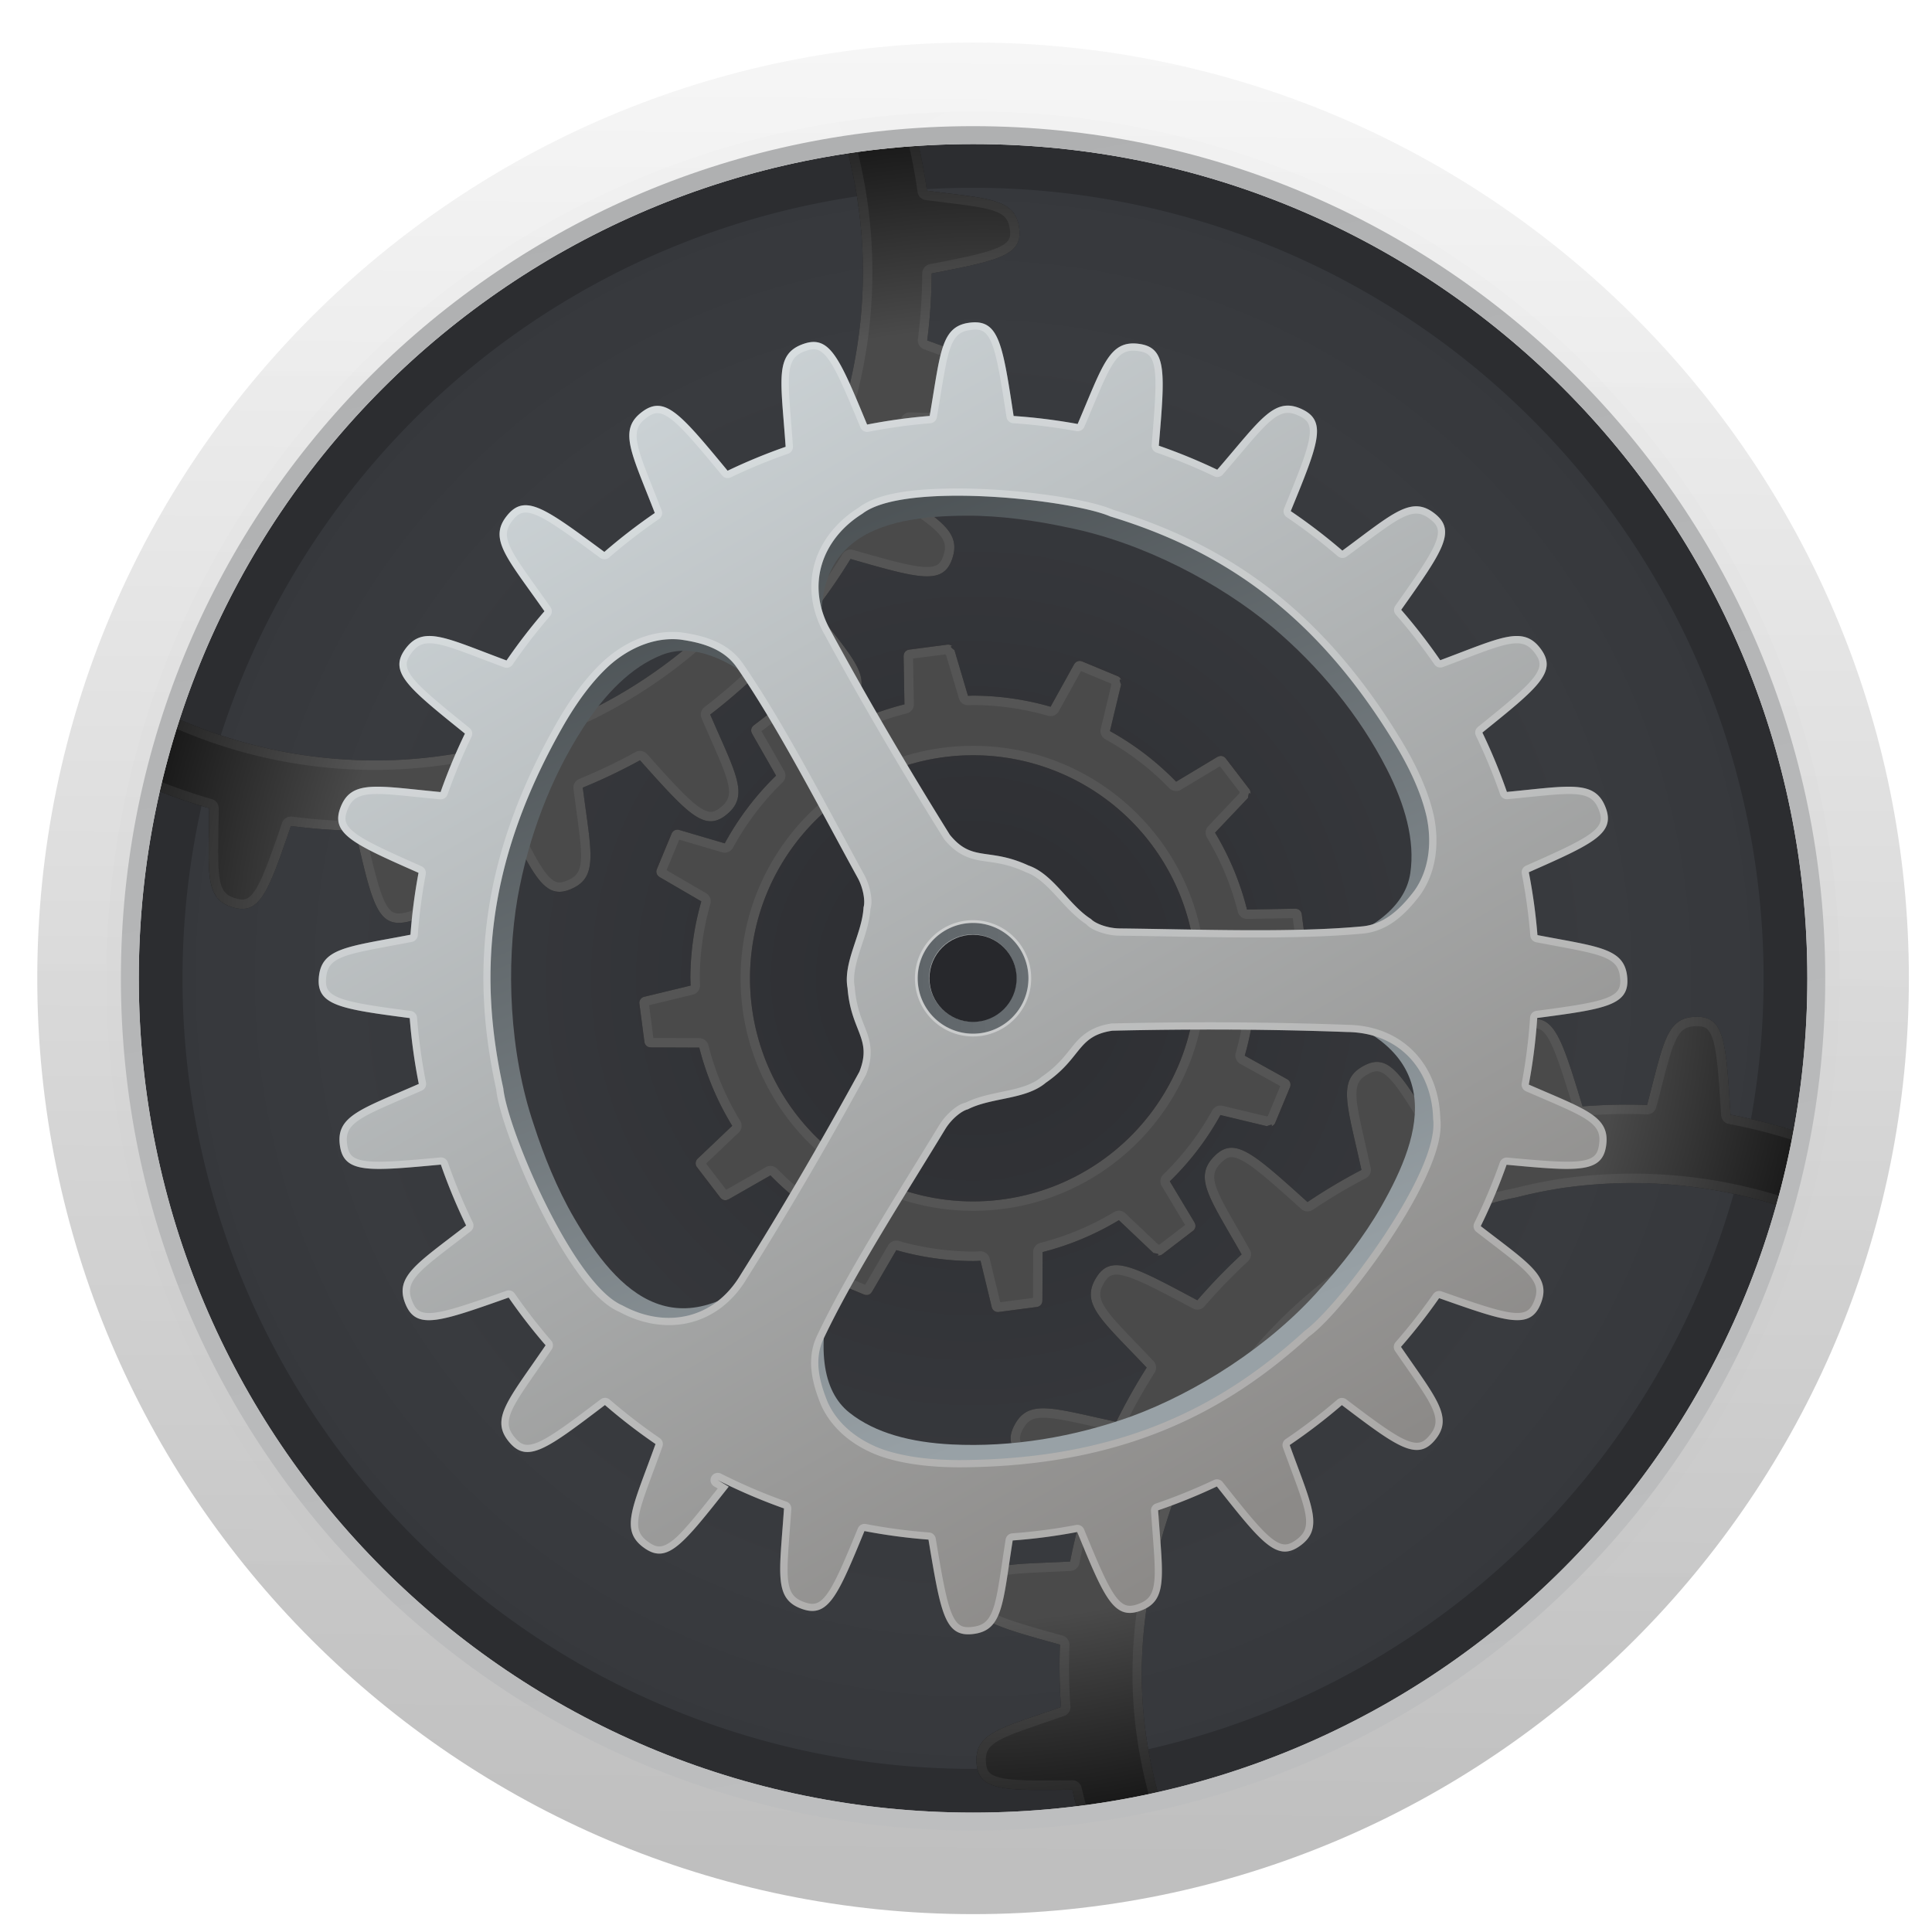
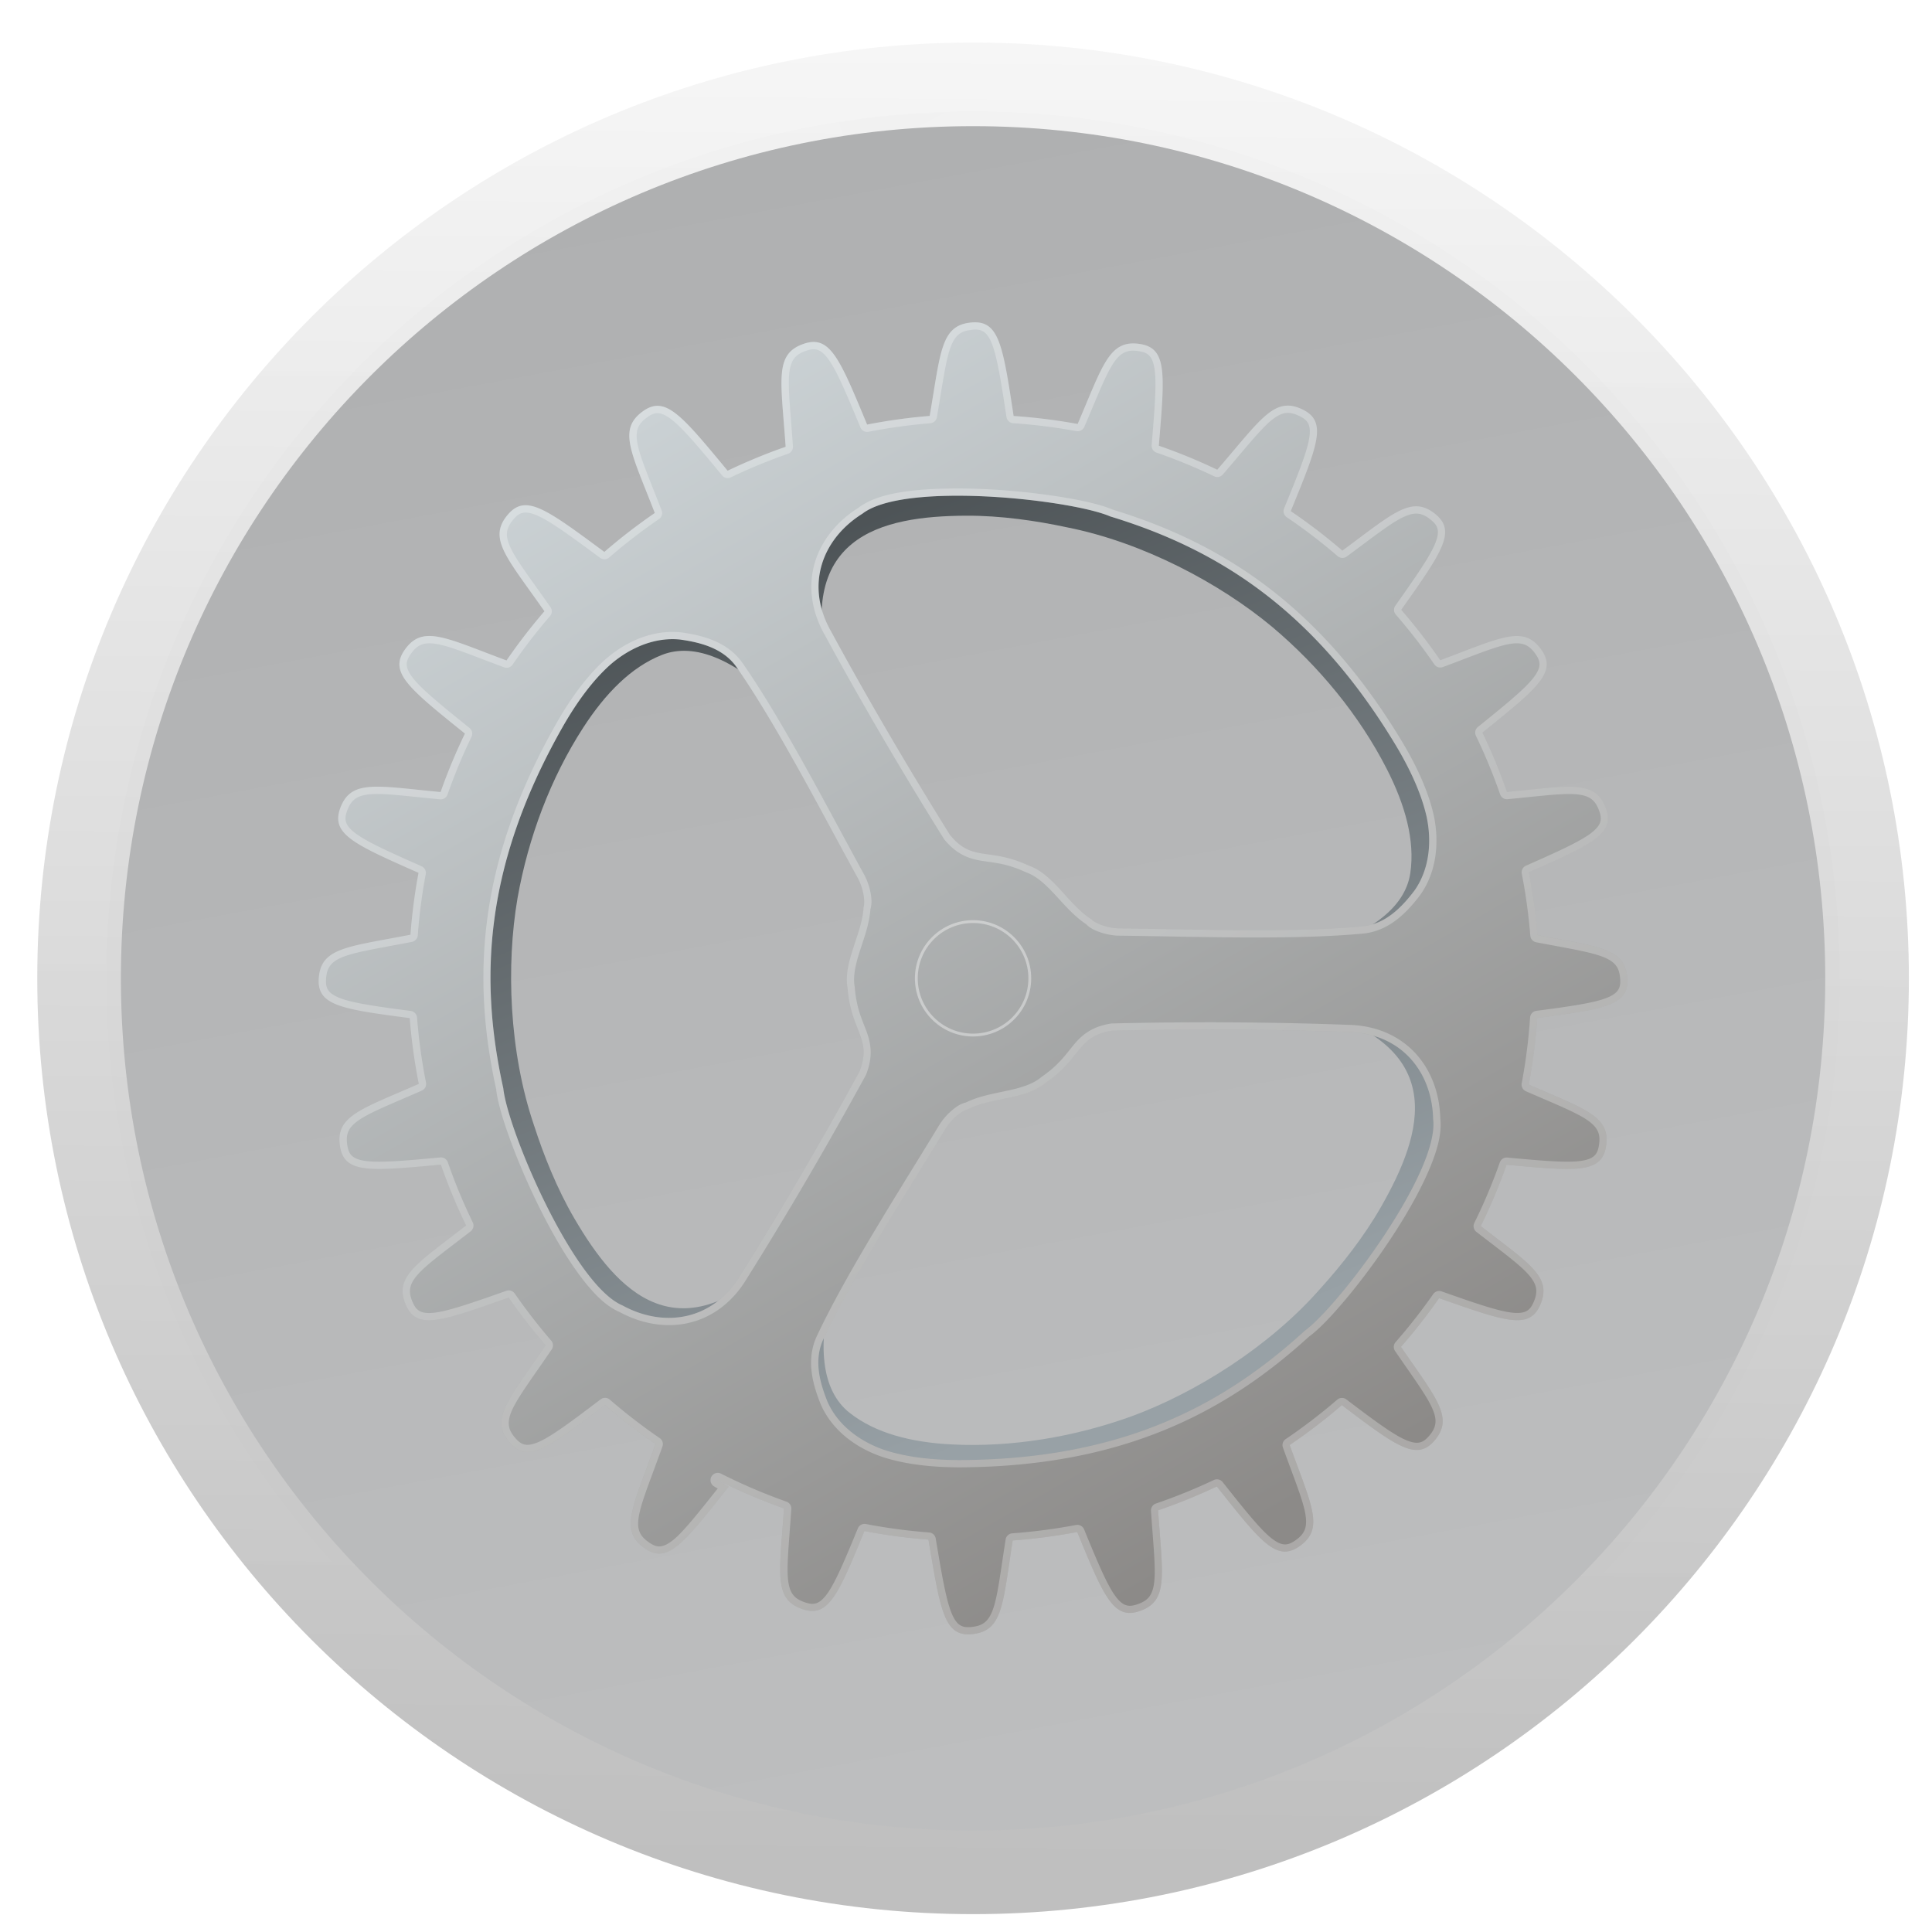
<svg xmlns="http://www.w3.org/2000/svg" xmlns:ns1="http://sodipodi.sourceforge.net/DTD/sodipodi-0.dtd" xmlns:ns2="http://www.inkscape.org/namespaces/inkscape" xmlns:xlink="http://www.w3.org/1999/xlink" enable-background="new 0 0 128 128" viewBox="0 0 128 128" version="1.1" id="svg88" ns1:docname="unity-tweak-tool.svg" ns2:version="0.92.1 r15371">
  <defs id="defs92">
    <linearGradient ns2:collect="always" id="linearGradient930">
      <stop style="stop-color:#4a4a4a;stop-opacity:1" offset="0" id="stop926" />
      <stop id="stop4548" offset="0.757" style="stop-color:#4a4a4a;stop-opacity:1" />
      <stop style="stop-color:#161616;stop-opacity:1" offset="1" id="stop928" />
    </linearGradient>
    <linearGradient y2="119.073" y1="17.956" x2="68.874" x1="73.823" gradientUnits="userSpaceOnUse" id="linearGradient910">
      <stop id="stop906" stop-color="#2c2d31" offset="0" />
      <stop offset="0.726" stop-color="#2c2d31" id="stop912" style="stop-color:#393b3f;stop-opacity:1;" />
      <stop id="stop908" stop-color="#3c3e43" offset="1" style="stop-color:#35373b;stop-opacity:1" />
    </linearGradient>
    <radialGradient ns2:collect="always" xlink:href="#linearGradient910" id="radialGradient914" gradientUnits="userSpaceOnUse" cx="64.985" cy="65.333" fx="64.985" fy="65.333" r="59.751" />
    <radialGradient ns2:collect="always" xlink:href="#linearGradient930" id="radialGradient4544" cx="219.417" cy="67.2" fx="219.417" fy="67.2" r="59.155" gradientTransform="matrix(0.86,-0.51,0.506,0.852,-3.254,121.913)" gradientUnits="userSpaceOnUse" />
  </defs>
  <ns1:namedview pagecolor="#ffffff" bordercolor="#666666" borderopacity="1" objecttolerance="10" gridtolerance="10" guidetolerance="10" ns2:pageopacity="0" ns2:pageshadow="2" ns2:window-width="1920" ns2:window-height="1025" id="namedview90" showgrid="false" showguides="true" ns2:zoom="1.3037281" ns2:cx="75.254116" ns2:cy="75.056112" ns2:window-x="0" ns2:window-y="29" ns2:window-maximized="1" ns2:current-layer="svg88" />
  <linearGradient id="a">
    <stop offset="0" id="stop2" />
    <stop offset="1" stop-opacity="0" id="stop4" />
  </linearGradient>
  <linearGradient id="b" gradientUnits="userSpaceOnUse" x1="196.605" x2="239.833" y1="30.726" y2="106.351">
    <stop offset="0" stop-color="#cad1d4" id="stop7" />
    <stop offset="1" stop-color="#8c8a88" id="stop9" />
  </linearGradient>
  <linearGradient id="c" gradientUnits="userSpaceOnUse" x1="202.687" x2="227.871" y1="37.209" y2="97.865">
    <stop offset="0" stop-color="#494f52" id="stop12" />
    <stop offset="1" stop-color="#98a1a6" id="stop14" />
  </linearGradient>
  <radialGradient id="d" cx="218.594" cy="69.601" gradientUnits="userSpaceOnUse" r="3.005">
    <stop offset="0" stop-color="#27282c" id="stop17" />
    <stop offset="1" stop-color="#27282c" id="stop19" />
  </radialGradient>
  <linearGradient id="e" gradientUnits="userSpaceOnUse" x1="214.771" x2="222.418" y1="69.601" y2="69.601">
    <stop offset="0" stop-color="#5f6569" id="stop22" />
    <stop offset="1" stop-color="#686e72" id="stop24" />
  </linearGradient>
  <linearGradient id="f" gradientUnits="userSpaceOnUse" x1="71.179" x2="70.103" y1=".986" y2="126.497">
    <stop offset="0" stop-color="#f6f6f6" stop-opacity=".988" id="stop27" />
    <stop offset="1" stop-color="#bfbfbf" id="stop29" />
  </linearGradient>
  <linearGradient id="g" gradientUnits="userSpaceOnUse" x1="50.235" x2="71.235" y1="8.333" y2="120.833">
    <stop offset="0" stop-color="#afb0b1" id="stop32" />
    <stop offset="1" stop-color="#bdbebf" id="stop34" />
  </linearGradient>
  <linearGradient id="h" gradientUnits="userSpaceOnUse" x1="73.823" x2="68.874" y1="17.956" y2="119.073">
    <stop offset="0" stop-color="#2c2d31" id="stop37" />
    <stop offset="1" stop-color="#3c3e43" id="stop39" />
  </linearGradient>
  <filter id="i" color-interpolation-filters="sRGB" height="1.072" width="1.072" x="-.036" y="-.036">
    <feGaussianBlur stdDeviation="1.779" id="feGaussianBlur42" />
  </filter>
  <filter id="j" color-interpolation-filters="sRGB" height="1.072" width="1.072" x="-.036" y="-.036">
    <feGaussianBlur stdDeviation="1.793" id="feGaussianBlur45" />
  </filter>
  <linearGradient id="k" gradientUnits="userSpaceOnUse" x1="-8.201" x2="47.864" xlink:href="#a" y1=".986" y2="56.025" />
  <linearGradient id="l" gradientUnits="userSpaceOnUse" x1="118.049" x2="92.114" xlink:href="#a" y1="115.236" y2="89.525" />
  <g transform="matrix(.961 0 0 .961 2.018 2.032)" id="g86">
    <circle cx="64.985" cy="65.333" r="59.751" id="circle50" fill="url(#h)" />
    <circle cx="64.985" cy="65.333" r="59.751" id="circle52" style="fill-opacity:1;fill:url(#radialGradient914)" fill="url(#h)" />
    <path d="m64.985 5.582a59.751 59.751 0 0 0 -59.752 59.75 59.751 59.751 0 0 0 59.752 59.752 59.751 59.751 0 0 0 59.75-59.752 59.751 59.751 0 0 0 -59.75-59.75zm0 5.25a54.501 54.501 0 0 1 54.5 54.5 54.501 54.501 0 0 1 -54.5 54.502 54.501 54.501 0 0 1 -54.502-54.502 54.501 54.501 0 0 1 54.502-54.5z" id="path54" filter="url(#j)" fill-opacity=".192" />
    <g transform="translate(-154.149 -2.121)" id="g62">
      <path d="m217.162 7.773a59.751 59.751 0 0 0 -7.256.686 33.701 33.701 0 0 1 1.574 8.256 33.701 33.701 0 0 1 -31.621 35.66 33.701 33.701 0 0 1 -17.396-3.703 59.751 59.751 0 0 0 -2.201 8.98c.63-.788 1.363-1.831 2.316-3.197l-.793-.41c1.525.659 3.091 1.22 4.688 1.68-.033 4.52-.365 6.301 1.711 6.859 1.797.483 2.377-1.123 3.92-5.633 1.473.192 2.956.301 4.441.324 1.132 4.93 1.504 6.624 3.389 6.322 2.116-.339 1.979-2.141 2.41-6.613 1.484-.199 2.955-.482 4.406-.85 2.1 4.354 2.863 5.892 4.6 5.193 1.994-.803 1.451-2.533.877-7.02 1.349-.554 2.665-1.182 3.943-1.883 3.274 3.665 4.427 4.946 5.914 3.787 1.688-1.316.703-2.829-1.072-6.941 1.199-.92 2.342-1.91 3.426-2.963 3.936 2.632 5.372 3.55 6.504 2.08 1.29-1.674-.005-2.898-2.678-6.332.871-1.125 1.679-2.298 2.422-3.512 4.693 1.347 6.35 1.813 6.988.045.713-1.975-.875-2.755-4.42-5.174.593-1.412 1.103-2.858 1.525-4.33 4.861.158 6.579.202 6.766-1.666.209-2.093-1.529-2.459-5.572-3.943.194-1.531.297-3.074.307-4.617 4.607-.888 6.266-1.248 6.039-3.082-.26-2.099-2.042-2.059-6.365-2.623-.204-1.444-.49-2.877-.855-4.289.818-.422 1.445-.756 2.064-1.092zm.193 36.676-2.629.344c-.121.016-.224.08-.293.17-.069.09-.09.204-.088.326l.057 3.277a19.49 19.49 0 0 0 -5.43 2.275l-2.24-2.355c-.076-.096-.181-.155-.293-.17-.112-.015-.229.013-.326.088l-2.105 1.613c-.097.074-.155.181-.17.293s.027.222.088.328l1.625 2.84a19.49 19.49 0 0 0 -3.537 4.668l-3.088-.908c-.114-.045-.234-.045-.338-.002-.104.043-.191.127-.238.24l-1.016 2.449c-.047.113-.045.234-.002.338.043.104.134.179.24.24l2.826 1.646a19.49 19.49 0 0 0 -.754 5.303 19.49 19.49 0 0 0 .018.5l-3.15.762c-.121.018-.226.078-.295.168-.069.09-.102.205-.086.326l.344 2.629c.016.121.078.226.168.295.09.069.206.085.328.086l3.287.014a19.49 19.49 0 0 0 2.27 5.389l-2.346 2.232c-.096.076-.155.181-.17.293s.013.231.088.328l1.613 2.104c.074.097.181.155.293.17.112.015.22-.027.326-.088l2.832-1.619a19.49 19.49 0 0 0 4.674 3.539l-.906 3.08c-.045.114-.043.233 0 .338.043.104.125.193.238.24l2.449 1.016c.113.047.235.043.34 0 .104-.043.177-.134.238-.24l1.645-2.822a19.49 19.49 0 0 0 5.293.752 19.49 19.49 0 0 0 .512-.018l.762 3.15c.018.121.078.224.168.293.09.069.207.104.328.088l2.629-.346c.121-.016.224-.078.293-.168.069-.09.087-.206.088-.328l.014-3.289a19.49 19.49 0 0 0 5.256-2.197l2.387 2.264c.62.082.181.155.293.17.112.015.229-.013.326-.088l2.105-1.613c.097-.074.153-.181.168-.293s-.025-.221-.088-.326l-1.678-2.795a19.49 19.49 0 0 0 3.49-4.568l3.201.768c.578-.239.235.043.34 0 .104-.043.191-.125.238-.238l1.016-2.449c.047-.113.045-.235.002-.34-.043-.104-.133-.179-.24-.238l-2.881-1.598a19.49 19.49 0 0 0 .762-5.33 19.49 19.49 0 0 0 -.014-.365l3.146-.932c.381-.496.224-.078.293-.168.069-.09.104-.205.088-.326l-.346-2.631c-.016-.121-.078-.224-.168-.293-.09-.069-.206-.088-.328-.086l-3.277.057a19.49 19.49 0 0 0 -2.203-5.297l2.271-2.395c.082-.62.153-.181.168-.293.015-.112-.013-.231-.088-.328l-1.611-2.104c-.074-.097-.181-.155-.293-.17-.112-.015-.223.025-.328.088l-2.803 1.684a19.49 19.49 0 0 0 -4.562-3.488l.77-3.209c-.239-.578.043-.234 0-.338s-.125-.193-.238-.24l-2.449-1.016c-.113-.047-.233-.043-.338 0-.104.043-.181.131-.24.238l-1.6 2.885a19.49 19.49 0 0 0 -5.34-.764 19.49 19.49 0 0 0 -.352.012l-.932-3.145c-.496-.381-.08-.226-.17-.295-.09-.069-.205-.102-.326-.086zm1.779 7.625a15.38 15.38 0 0 1 15.379 15.379 15.38 15.38 0 0 1 -15.379 15.379 15.38 15.38 0 0 1 -15.379-15.379 15.38 15.38 0 0 1 15.379-15.379zm49.91 18.033c-2.134-.011-2.303 1.779-3.443 6.078-1.483-.053-2.968-.02-4.447.096-1.449-4.737-1.953-6.39-3.795-5.959-2.092.49-1.82 2.281-1.934 6.795-1.416.327-2.811.732-4.182 1.215-2.543-4.258-3.429-5.741-5.115-4.881-1.939.989-1.208 2.668-.219 7.211-1.28.668-2.521 1.407-3.719 2.213-3.729-3.362-5.009-4.53-6.375-3.205-1.541 1.495-.39 2.892 1.832 6.816-1.076.995-2.096 2.051-3.053 3.16-4.425-2.366-5.95-3.192-6.957-1.578-1.143 1.832.329 2.903 3.465 6.223-.767 1.206-1.466 2.454-2.096 3.736-4.412-.942-6.089-1.624-7.053.295-.853 1.697.641 2.57 4.947 5.107-.438 1.39-.797 2.803-1.076 4.232-4.463.228-6.253.017-6.686 2.111-.38 1.843 1.275 2.313 5.988 3.619-.056 1.435-.033 2.871.07 4.303-4.217 1.477-5.994 1.779-5.818 3.91.153 1.851 1.857 1.858 6.602 1.785.248 1.093.559 2.169.9 3.236a59.751 59.751 0 0 0 5.605-1.01c-2.215-6.653-2.697-14.023.982-23.537.682-1.763 1.49-3.282 2.41-4.471a33.701 33.701 0 0 1 17.061-13.926c.934-.474 2.218-.84 3.645-1.123a33.701 33.701 0 0 1 3.105-.637 33.701 33.701 0 0 1 3.354-.32 33.701 33.701 0 0 1 13.51 2.18 59.751 59.751 0 0 0 2.018-10.271c-.803.792-1.621 2.251-2.99 4.4-1.388-.43-2.799-.782-4.227-1.055-.31-5.009-.408-6.74-2.311-6.75z" id="path56" filter="url(#i)" fill-opacity=".453" />
-       <path d="m217.162 7.773a59.751 59.751 0 0 0 -7.256.686 33.701 33.701 0 0 1 1.574 8.256 33.701 33.701 0 0 1 -31.621 35.66 33.701 33.701 0 0 1 -17.396-3.703 59.751 59.751 0 0 0 -2.201 8.98c.63-.788 1.363-1.831 2.316-3.197l-.793-.41c1.525.659 3.091 1.22 4.688 1.68-.033 4.52-.365 6.301 1.711 6.859 1.797.483 2.377-1.123 3.92-5.633 1.473.192 2.956.301 4.441.324 1.132 4.93 1.504 6.624 3.389 6.322 2.116-.339 1.979-2.141 2.41-6.613 1.484-.199 2.955-.482 4.406-.85 2.1 4.354 2.863 5.892 4.6 5.193 1.994-.803 1.451-2.533.877-7.02 1.349-.554 2.665-1.182 3.943-1.883 3.274 3.665 4.427 4.946 5.914 3.787 1.688-1.316.703-2.829-1.072-6.941 1.199-.92 2.342-1.91 3.426-2.963 3.936 2.632 5.372 3.55 6.504 2.08 1.29-1.674-.005-2.898-2.678-6.332.871-1.125 1.679-2.298 2.422-3.512 4.693 1.347 6.35 1.813 6.988.045.713-1.975-.875-2.755-4.42-5.174.593-1.412 1.103-2.858 1.525-4.33 4.861.158 6.579.202 6.766-1.666.209-2.093-1.529-2.459-5.572-3.943.194-1.531.297-3.074.307-4.617 4.607-.888 6.266-1.248 6.039-3.082-.26-2.099-2.042-2.059-6.365-2.623-.204-1.444-.49-2.877-.855-4.289.818-.422 1.445-.756 2.064-1.092zm.193 36.676-2.629.344c-.121.016-.224.08-.293.17-.069.09-.09.204-.088.326l.057 3.277a19.49 19.49 0 0 0 -5.43 2.275l-2.24-2.355c-.076-.096-.181-.155-.293-.17-.112-.015-.229.013-.326.088l-2.105 1.613c-.097.074-.155.181-.17.293s.027.222.088.328l1.625 2.84a19.49 19.49 0 0 0 -3.537 4.668l-3.088-.908c-.114-.045-.234-.045-.338-.002-.104.043-.191.127-.238.24l-1.016 2.449c-.047.113-.045.234-.002.338.043.104.134.179.24.24l2.826 1.646a19.49 19.49 0 0 0 -.754 5.303 19.49 19.49 0 0 0 .018.5l-3.15.762c-.121.018-.226.078-.295.168-.069.09-.102.205-.086.326l.344 2.629c.016.121.078.226.168.295.09.069.206.085.328.086l3.287.014a19.49 19.49 0 0 0 2.27 5.389l-2.346 2.232c-.096.076-.155.181-.17.293s.013.231.088.328l1.613 2.104c.074.097.181.155.293.17.112.015.22-.027.326-.088l2.832-1.619a19.49 19.49 0 0 0 4.674 3.539l-.906 3.08c-.045.114-.043.233 0 .338.043.104.125.193.238.24l2.449 1.016c.113.047.235.043.34 0 .104-.043.177-.134.238-.24l1.645-2.822a19.49 19.49 0 0 0 5.293.752 19.49 19.49 0 0 0 .512-.018l.762 3.15c.018.121.078.224.168.293.09.069.207.104.328.088l2.629-.346c.121-.016.224-.078.293-.168.069-.09.087-.206.088-.328l.014-3.289a19.49 19.49 0 0 0 5.256-2.197l2.387 2.264c.62.082.181.155.293.17.112.015.229-.013.326-.088l2.105-1.613c.097-.074.153-.181.168-.293s-.025-.221-.088-.326l-1.678-2.795a19.49 19.49 0 0 0 3.49-4.568l3.201.768c.578-.239.235.043.34 0 .104-.043.191-.125.238-.238l1.016-2.449c.047-.113.045-.235.002-.34-.043-.104-.133-.179-.24-.238l-2.881-1.598a19.49 19.49 0 0 0 .762-5.33 19.49 19.49 0 0 0 -.014-.365l3.146-.932c.381-.496.224-.078.293-.168.069-.09.104-.205.088-.326l-.346-2.631c-.016-.121-.078-.224-.168-.293-.09-.069-.206-.088-.328-.086l-3.277.057a19.49 19.49 0 0 0 -2.203-5.297l2.271-2.395c.082-.62.153-.181.168-.293.015-.112-.013-.231-.088-.328l-1.611-2.104c-.074-.097-.181-.155-.293-.17-.112-.015-.223.025-.328.088l-2.803 1.684a19.49 19.49 0 0 0 -4.562-3.488l.77-3.209c-.239-.578.043-.234 0-.338s-.125-.193-.238-.24l-2.449-1.016c-.113-.047-.233-.043-.338 0-.104.043-.181.131-.24.238l-1.6 2.885a19.49 19.49 0 0 0 -5.34-.764 19.49 19.49 0 0 0 -.352.012l-.932-3.145c-.496-.381-.08-.226-.17-.295-.09-.069-.205-.102-.326-.086zm1.779 7.625a15.38 15.38 0 0 1 15.379 15.379 15.38 15.38 0 0 1 -15.379 15.379 15.38 15.38 0 0 1 -15.379-15.379 15.38 15.38 0 0 1 15.379-15.379zm49.91 18.033c-2.134-.011-2.303 1.779-3.443 6.078-1.483-.053-2.968-.02-4.447.096-1.449-4.737-1.953-6.39-3.795-5.959-2.092.49-1.82 2.281-1.934 6.795-1.416.327-2.811.732-4.182 1.215-2.543-4.258-3.429-5.741-5.115-4.881-1.939.989-1.208 2.668-.219 7.211-1.28.668-2.521 1.407-3.719 2.213-3.729-3.362-5.009-4.53-6.375-3.205-1.541 1.495-.39 2.892 1.832 6.816-1.076.995-2.096 2.051-3.053 3.16-4.425-2.366-5.95-3.192-6.957-1.578-1.143 1.832.329 2.903 3.465 6.223-.767 1.206-1.466 2.454-2.096 3.736-4.412-.942-6.089-1.624-7.053.295-.853 1.697.641 2.57 4.947 5.107-.438 1.39-.797 2.803-1.076 4.232-4.463.228-6.253.017-6.686 2.111-.38 1.843 1.275 2.313 5.988 3.619-.056 1.435-.033 2.871.07 4.303-4.217 1.477-5.994 1.779-5.818 3.91.153 1.851 1.857 1.858 6.602 1.785.248 1.093.559 2.169.9 3.236a59.751 59.751 0 0 0 5.605-1.01c-2.215-6.653-2.697-14.023.982-23.537.682-1.763 1.49-3.282 2.41-4.471a33.701 33.701 0 0 1 17.061-13.926c.934-.474 2.218-.84 3.645-1.123a33.701 33.701 0 0 1 3.105-.637 33.701 33.701 0 0 1 3.354-.32 33.701 33.701 0 0 1 13.51 2.18 59.751 59.751 0 0 0 2.018-10.271c-.803.792-1.621 2.251-2.99 4.4-1.388-.43-2.799-.782-4.227-1.055-.31-5.009-.408-6.74-2.311-6.75z" id="path58" style="fill-opacity:1;fill:url(#radialGradient4544)" fill="#424546" />
      <path d="m217.162 7.773a59.751 59.751 0 0 0 -1.494.053c-.309.161-.521.282-.867.461a.65.65 0 0 0 -.332.74c.359 1.389.639 2.799.84 4.219a.65.65 0 0 0 .561.553c2.175.284 3.705.429 4.594.711.444.141.709.302.877.488.168.186.28.425.334.859.045.36-.002.541-.104.699-.102.159-.31.338-.725.523-.829.371-2.388.697-4.689 1.141a.65.65 0 0 0 -.527.635c-.01 1.517-.11 3.033-.301 4.539a.65.65 0 0 0 .42.691c2.034.746 3.48 1.224 4.275 1.693.398.235.618.449.74.668.122.219.178.476.135.908-.037.368-.123.537-.26.67-.137.133-.386.262-.846.35-.919.176-2.562.14-4.992.061a.65.65 0 0 0 -.646.471c-.415 1.447-.917 2.869-1.5 4.258a.65.65 0 0 0 .232.789c1.783 1.216 3.063 2.03 3.717 2.678.327.324.486.585.551.826.065.241.056.504-.092.912-.126.349-.251.491-.416.586-.165.095-.44.161-.908.133-.937-.055-2.527-.494-4.873-1.168a.65.65 0 0 0 -.734.285c-.73 1.194-1.524 2.347-2.381 3.453a.65.65 0 0 0 0 .797c1.345 1.728 2.331 2.907 2.764 3.73.217.412.291.71.279.961-.011.25-.1.499-.367.846-.223.289-.382.386-.566.428-.185.041-.46.021-.889-.141-.856-.323-2.205-1.197-4.172-2.512a.65.65 0 0 0 -.814.074c-1.065 1.036-2.191 2.009-3.369 2.914a.65.65 0 0 0 -.201.773c.894 2.07 1.575 3.49 1.801 4.416.113.463.114.777.041 1.02s-.222.463-.572.736c-.294.229-.475.283-.666.275-.191-.007-.458-.102-.842-.377-.767-.55-1.885-1.775-3.521-3.607a.65.65 0 0 0 -.797-.137c-1.256.689-2.55 1.307-3.877 1.852a.65.65 0 0 0 -.398.684c.289 2.258.556 3.825.52 4.785-.018.48-.104.784-.24.998s-.34.384-.754.551c-.342.138-.53.141-.711.082-.181-.059-.411-.222-.701-.586-.58-.729-1.31-2.193-2.359-4.369a.65.65 0 0 0 -.746-.348c-1.427.361-2.873.641-4.332.836a.65.65 0 0 0 -.561.582c-.217 2.251-.306 3.828-.555 4.75-.125.461-.274.736-.455.914-.181.178-.418.299-.857.369-.374.06-.56.02-.725-.08-.165-.1-.356-.315-.561-.752-.41-.873-.801-2.527-1.367-4.992a.65.65 0 0 0 -.623-.506c-1.461-.023-2.919-.129-4.367-.318a.65.65 0 0 0 -.699.434c-.771 2.254-1.315 3.775-1.801 4.557-.243.391-.451.575-.623.654-.172.079-.359.101-.713.006-.431-.116-.653-.261-.814-.457s-.282-.489-.357-.963c-.151-.948-.073-2.534-.057-4.809a.65.65 0 0 0 -.471-.629c-1.571-.452-3.11-1.002-4.609-1.65a.65.65 0 0 0 -.557 1.174l.105.055c-.41.584-.762 1.075-1.117 1.566a59.751 59.751 0 0 0 -.213 1.408c.63-.788 1.363-1.831 2.316-3.197l-.793-.41c1.525.659 3.091 1.22 4.688 1.68-.033 4.52-.365 6.301 1.711 6.859 1.797.483 2.377-1.123 3.92-5.633 1.473.192 2.956.301 4.441.324 1.132 4.93 1.504 6.624 3.389 6.322 2.116-.339 1.979-2.141 2.41-6.613 1.484-.199 2.955-.482 4.406-.85 2.1 4.354 2.863 5.892 4.6 5.193 1.994-.803 1.451-2.533.877-7.02 1.349-.554 2.665-1.182 3.943-1.883 3.274 3.665 4.427 4.946 5.914 3.787 1.688-1.316.703-2.829-1.072-6.941 1.199-.92 2.342-1.91 3.426-2.963 3.936 2.632 5.372 3.55 6.504 2.08 1.29-1.674-.005-2.898-2.678-6.332.871-1.125 1.679-2.298 2.422-3.512 4.693 1.347 6.35 1.813 6.988.045.713-1.975-.875-2.755-4.42-5.174.593-1.412 1.103-2.858 1.525-4.33 4.861.158 6.579.202 6.766-1.666.209-2.093-1.529-2.459-5.572-3.943.194-1.531.297-3.074.307-4.617 4.607-.888 6.266-1.248 6.039-3.082-.26-2.099-2.042-2.059-6.365-2.623-.204-1.444-.49-2.877-.855-4.289.818-.422 1.445-.756 2.064-1.092zm-6.572.604a59.751 59.751 0 0 0 -.684.082 33.701 33.701 0 0 1 1.574 8.256 33.701 33.701 0 0 1 -31.621 35.66 33.701 33.701 0 0 1 -17.396-3.703 59.751 59.751 0 0 0 -.232.637c5.389 2.754 11.474 4.084 17.668 3.715 18.93-1.136 33.367-17.418 32.23-36.348-.173-2.879-.704-5.657-1.539-8.299zm6.766 36.072-2.629.344c-.121.016-.224.08-.293.17-.069.09-.09.204-.088.326l.057 3.277a19.49 19.49 0 0 0 -5.43 2.275l-2.24-2.355c-.076-.096-.181-.155-.293-.17-.112-.015-.229.013-.326.088l-2.105 1.613c-.097.074-.155.181-.17.293s.027.222.088.328l1.625 2.84a19.49 19.49 0 0 0 -3.537 4.668l-3.088-.908c-.114-.045-.234-.045-.338-.002-.104.043-.191.127-.238.24l-1.016 2.449c-.047.113-.045.234-.002.338.043.104.134.179.24.24l2.826 1.646a19.49 19.49 0 0 0 -.754 5.303 19.49 19.49 0 0 0 .018.5l-3.15.762c-.121.018-.226.078-.295.168-.069.09-.102.205-.086.326l.344 2.629c.016.121.078.226.168.295.09.069.206.085.328.086l3.287.014a19.49 19.49 0 0 0 2.27 5.389l-2.346 2.232c-.096.076-.155.181-.17.293s.013.231.088.328l1.613 2.104c.074.097.181.155.293.17.112.015.22-.027.326-.088l2.832-1.619a19.49 19.49 0 0 0 4.674 3.539l-.906 3.08c-.045.114-.043.233 0 .338.043.104.125.193.238.24l2.449 1.016c.113.047.235.043.34 0 .104-.043.177-.134.238-.24l1.645-2.822a19.49 19.49 0 0 0 5.293.752 19.49 19.49 0 0 0 .512-.018l.762 3.15c.018.121.078.224.168.293.09.069.207.104.328.088l2.629-.346c.121-.016.224-.078.293-.168.069-.09.087-.206.088-.328l.014-3.289a19.49 19.49 0 0 0 5.256-2.197l2.387 2.264c.62.082.181.155.293.17.112.015.229-.013.326-.088l2.105-1.613c.097-.074.153-.181.168-.293s-.025-.221-.088-.326l-1.678-2.795a19.49 19.49 0 0 0 3.49-4.568l3.201.768c.578-.239.235.043.34 0 .104-.043.191-.125.238-.238l1.016-2.449c.047-.113.045-.235.002-.34-.043-.104-.133-.179-.24-.238l-2.881-1.598a19.49 19.49 0 0 0 .762-5.33 19.49 19.49 0 0 0 -.014-.365l3.146-.932c.381-.496.224-.078.293-.168.069-.09.104-.205.088-.326l-.346-2.631c-.016-.121-.078-.224-.168-.293-.09-.069-.206-.088-.328-.086l-3.277.057a19.49 19.49 0 0 0 -2.203-5.297l2.271-2.395c.082-.62.153-.181.168-.293.015-.112-.013-.231-.088-.328l-.186-.24c-.001 0-.003-0-.004 0 .001-.001.003-.001.004-.002l-1.426-1.861c-.074-.097-.181-.155-.293-.17-.112-.015-.223.025-.328.088l-2.803 1.684a19.49 19.49 0 0 0 -4.562-3.488l.77-3.209c-.239-.578.043-.234 0-.338s-.125-.193-.238-.24l-.283-.117-2.166-.898c-.113-.047-.233-.043-.338 0-.104.043-.181.131-.24.238l-1.6 2.885a19.49 19.49 0 0 0 -5.34-.764 19.49 19.49 0 0 0 -.352.012l-.932-3.145c-.496-.381-.08-.226-.17-.295-.09-.069-.205-.102-.326-.086zm-.143.674c.02.02.044.042.065.061l.883 2.977a.65.65 0 0 0 .65.465c.107-.005.215-.009.322-.012.001 0.0.003-0.0.004 0 1.745.006 3.481.255 5.158.738a.65.65 0 0 0 .748-.311l1.533-2.766 2.062.855c.007.027.019.058.027.084l-.729 3.039a.65.65 0 0 0 .318.721c1.629.9 3.115 2.037 4.41 3.373a.65.65 0 0 0 .801.104l2.688-1.615 1.359 1.775c-.008.028-.014.061-.019.088l-2.148 2.266a.65.65 0 0 0 -.086.783c.959 1.592 1.675 3.317 2.129 5.119a.65.65 0 0 0 .643.492l3.143-.055.291 2.213c-.021.02-.042.046-.06.066l-2.977.881a.65.65 0 0 0 -.465.654c.005.112.008.223.012.336-.006 1.742-.254 3.475-.736 5.148a.65.65 0 0 0 .311.748l2.762 1.531-.855 2.064c-.027.007-.058.017-.084.025l-3.031-.727a.65.65 0 0 0 -.721.318c-.9 1.631-2.038 3.119-3.375 4.416a.65.65 0 0 0 -.104.801l1.609 2.68-1.773 1.357c-.028-.008-.06-.014-.088-.02l-2.258-2.141a.65.65 0 0 0 -.783-.086c-1.58.953-3.292 1.668-5.08 2.123a.65.65 0 0 0 -.49.629l-.014 3.166-2.258.297-.729-3.014a.65.65 0 0 0 -.662-.496c-.16.008-.319.012-.479.016h-.002c-1.73-.006-3.45-.251-5.113-.727a.65.65 0 0 0 -.742.297l-1.584 2.719-2.102-.871.867-2.947a.65.65 0 0 0 -.312-.756c-1.67-.906-3.193-2.058-4.518-3.42a.65.65 0 0 0 -.789-.111l-2.727 1.559-1.385-1.807 2.244-2.137a.65.65 0 0 0 .107-.811c-.989-1.616-1.728-3.372-2.193-5.209a.65.65 0 0 0 -.629-.49l-3.164-.014-.295-2.256 3.014-.729a.65.65 0 0 0 .496-.662c-.007-.156-.012-.311-.016-.467v-.002c.006-1.733.251-3.457.729-5.123a.65.65 0 0 0 -.297-.742l-2.723-1.586.873-2.102 2.953.869a.65.65 0 0 0 .754-.312c.906-1.668 2.059-3.188 3.42-4.512a.65.65 0 0 0 .111-.789l-1.566-2.736 1.809-1.385 2.145 2.254a.65.65 0 0 0 .811.107c1.628-.995 3.397-1.736 5.248-2.199a.65.65 0 0 0 .492-.643l-.055-3.143zm1.922 6.301c-8.845 0-16.029 7.185-16.029 16.029 0 8.845 7.185 16.029 16.029 16.029 8.845-0 16.029-7.185 16.029-16.029-0-8.845-7.185-16.029-16.029-16.029zm0 .65a15.38 15.38 0 0 1 15.379 15.379 15.38 15.38 0 0 1 -15.379 15.379 15.38 15.38 0 0 1 -15.379-15.379 15.38 15.38 0 0 1 15.379-15.379zm49.91 18.033c-2.134-.011-2.303 1.779-3.443 6.078-1.483-.053-2.968-.02-4.447.096-1.449-4.737-1.953-6.39-3.795-5.959-2.092.49-1.82 2.281-1.934 6.795-1.416.327-2.811.732-4.182 1.215-2.543-4.258-3.429-5.741-5.115-4.881-1.939.989-1.208 2.668-.219 7.211-1.28.668-2.521 1.407-3.719 2.213-3.729-3.362-5.009-4.53-6.375-3.205-1.541 1.495-.39 2.892 1.832 6.816-1.076.995-2.096 2.051-3.053 3.16-4.425-2.366-5.95-3.192-6.957-1.578-1.143 1.832.329 2.903 3.465 6.223-.767 1.206-1.466 2.454-2.096 3.736-4.412-.942-6.089-1.624-7.053.295-.853 1.697.641 2.57 4.947 5.107-.438 1.39-.797 2.803-1.076 4.232-4.463.228-6.253.017-6.686 2.111-.38 1.843 1.275 2.313 5.988 3.619-.056 1.435-.033 2.871.07 4.303-4.217 1.477-5.994 1.779-5.818 3.91.153 1.851 1.857 1.858 6.602 1.785.248 1.093.559 2.169.9 3.236a59.751 59.751 0 0 0 .658-.078c-.352-1.088-.67-2.187-.924-3.303a.65.65 0 0 0 -.645-.506c-2.371.036-3.979.037-4.875-.156-.448-.097-.692-.23-.824-.365-.133-.135-.214-.302-.244-.666-.036-.442.024-.7.152-.918.129-.218.362-.432.777-.662.831-.461 2.333-.921 4.455-1.664a.65.65 0 0 0 .434-.66c-.101-1.408-.124-2.82-.068-4.23a.65.65 0 0 0 -.477-.652c-2.356-.653-3.943-1.111-4.771-1.555-.414-.222-.616-.42-.707-.588-.091-.168-.122-.355-.047-.719.09-.434.221-.663.406-.836.185-.173.466-.312.93-.416.928-.208 2.5-.227 4.746-.342a.65.65 0 0 0 .605-.523c.274-1.405.626-2.796 1.057-4.162a.65.65 0 0 0 -.289-.756c-2.153-1.269-3.596-2.135-4.297-2.785-.35-.325-.496-.571-.541-.758-.045-.187-.028-.377.141-.713.2-.398.387-.587.611-.705.224-.118.535-.177 1.014-.156.957.042 2.49.436 4.711.91a.65.65 0 0 0 .721-.348c.619-1.261 1.307-2.488 2.061-3.674a.65.65 0 0 0 -.076-.797c-1.579-1.671-2.729-2.785-3.271-3.586-.271-.401-.382-.699-.398-.953-.016-.254.046-.512.283-.893.2-.32.352-.434.535-.492.183-.058.472-.061.934.07.923.262 2.418 1.045 4.631 2.229a.65.65 0 0 0 .799-.148c.941-1.091 1.944-2.129 3.002-3.107a.65.65 0 0 0 .125-.797c-1.118-1.975-1.956-3.32-2.283-4.221-.164-.45-.198-.764-.152-1.014.046-.25.17-.485.49-.795.271-.263.445-.337.637-.35s.472.055.889.293c.833.476 2.096 1.596 3.961 3.277a.65.65 0 0 0 .799.057c1.177-.792 2.398-1.518 3.656-2.176a.65.65 0 0 0 .334-.715c-.498-2.288-.918-3.857-.975-4.836-.028-.49.03-.808.146-1.035.117-.227.303-.417.707-.623.334-.17.522-.188.709-.145.187.044.434.188.76.533.652.691 1.522 2.119 2.793 4.248a.65.65 0 0 0 .775.279c1.348-.474 2.719-.874 4.111-1.195a.65.65 0 0 0 .504-.617c.057-2.272.031-3.857.213-4.799.091-.471.223-.759.391-.949.168-.19.394-.328.828-.43.364-.085.552-.058.723.029s.374.286.607.699c.467.827.971 2.418 1.695 4.787a.65.65 0 0 0 .672.459c1.455-.114 2.915-.146 4.373-.094a.65.65 0 0 0 .652-.484c.574-2.164.915-3.69 1.311-4.551.198-.43.391-.676.598-.82s.46-.225.902-.223c.377.002.555.072.701.197.146.125.299.368.43.83.262.923.38 2.608.535 5.113a.65.65 0 0 0 .527.598c1.404.268 2.791.614 4.156 1.037a.65.65 0 0 0 .74-.271c.981-1.54 1.684-2.723 2.256-3.523a59.751 59.751 0 0 0 .186-1.227c-.803.792-1.621 2.251-2.99 4.4-1.388-.43-2.799-.782-4.227-1.055-.31-5.009-.408-6.74-2.311-6.75zm-4.385 10.812c-.546-.001-1.094.01-1.645.035-1.144.052-2.285.16-3.418.326a.65.65 0 0 0 -.006 0c-1.054.165-2.099.381-3.133.643-1.45.288-2.766.657-3.791 1.174-7.183 2.649-13.275 7.62-17.309 14.127-.967 1.253-1.798 2.82-2.494 4.621-3.716 9.609-3.238 17.164-1.008 23.914a59.751 59.751 0 0 0 .631-.143c-2.215-6.653-2.697-14.023.982-23.537.682-1.763 1.49-3.282 2.41-4.471a33.701 33.701 0 0 1 17.061-13.926c.934-.474 2.218-.84 3.645-1.123a33.701 33.701 0 0 1 3.105-.637 33.701 33.701 0 0 1 3.354-.32 33.701 33.701 0 0 1 13.51 2.18 59.751 59.751 0 0 0 .166-.648c-3.771-1.427-7.84-2.207-12.061-2.215z" id="path60" style="fill:#ffffff;fill-opacity:0.061" fill-opacity=".052" fill="#fff" />
    </g>
    <path d="m64.985.817c-35.59 0-64.516 28.926-64.516 64.516 0 35.59 28.926 64.516 64.516 64.516 35.59 0 64.516-28.926 64.516-64.516 0-35.59-28.926-64.516-64.516-64.516zm0 7c31.807 0 57.516 25.709 57.516 57.516s-25.709 57.516-57.516 57.516c-31.807 0-57.516-25.709-57.516-57.516s25.709-57.516 57.516-57.516z" id="path68" fill="url(#f)" />
-     <path d="m64.985 6.583c-32.435 0-58.75 26.315-58.75 58.75 0 32.435 26.315 58.75 58.75 58.75 32.435 0 58.75-26.315 58.75-58.75 0-32.435-26.315-58.75-58.75-58.75zm0 1.234c31.807 0 57.516 25.709 57.516 57.516 0 31.807-25.709 57.516-57.516 57.516-31.807 0-57.516-25.709-57.516-57.516 0-19.08 9.252-35.966 23.521-46.424 9.518-6.975 21.268-11.092 33.994-11.092z" id="path70" fill="url(#g)" />
+     <path d="m64.985 6.583c-32.435 0-58.75 26.315-58.75 58.75 0 32.435 26.315 58.75 58.75 58.75 32.435 0 58.75-26.315 58.75-58.75 0-32.435-26.315-58.75-58.75-58.75zm0 1.234z" id="path70" fill="url(#g)" />
    <g transform="translate(-153.61 -4.268)" id="g84">
      <path d="m215.187 34.459-12.5 2.75 6.102 11.729c-2.672-9.837 3.457-11.205 9.336-11.232 2.377-.011 4.836.35 6.928.799 5.268 1.04 10.56 3.869 14.154 6.859 3.24 2.729 6.014 6.099 7.904 9.793 1.267 2.476 1.962 4.935 1.627 7.193-.356 2.398-2.821 4.304-7.379 5.502l10.703-2.393-1.125-9.75-6-10-9.875-8.75zm-17.02 8.414-7.881 5.85-5.66 10.197-2.641 12.926 7.773 18.463 8.631 9.451 7.105-11.148c-7.183 7.233-11.431 2.607-14.395-2.471-1.198-2.053-2.114-4.363-2.771-6.398-1.733-5.082-1.929-11.078-1.137-15.686.743-4.17 2.275-8.26 4.529-11.744 1.511-2.335 3.293-4.167 5.416-5.006 2.255-.891 5.137.29 8.453 3.639zm43.496 28.781c9.855 2.604 7.975 8.596 5.059 13.701-1.179 2.064-2.722 4.015-4.156 5.602-3.534 4.042-8.629 7.211-13.016 8.828-3.983 1.441-8.291 2.16-12.436 1.949-2.778-.141-5.255-.77-7.043-2.189-1.899-1.507-2.318-4.594-1.076-9.141l-3.277 10.467 9.006 3.9 11.66-.197 12.516-4.176 12.102-15.963 3.869-12.201z" id="path72" fill="url(#c)" />
      <path d="m218.501 24.385c-2.141.181-2.131 1.993-2.898 6.443a38.984 38.878 0 0 0 -4.314.596c-1.899-4.582-2.56-6.178-4.354-5.572-2.062.697-1.582 2.466-1.262 7.104a38.984 38.878 0 0 0 -4 1.65c-3.202-3.867-4.3-5.209-5.844-4.096-1.741 1.256-.805 2.805.824 7.01a38.984 38.878 0 0 0 -3.479 2.684c-4.035-2.983-5.424-4.021-6.654-2.57-1.397 1.647-.096 2.921 2.525 6.66a38.984 38.878 0 0 0 -2.615 3.393c-4.229-1.572-5.789-2.489-7.021-.73-1.09 1.556.262 2.637 4.154 5.771a38.984 38.878 0 0 0 -1.678 4.031c-4.449-.422-6.191-.89-6.922 1.119-.643 1.768.926 2.473 5.4 4.449a38.984 38.878 0 0 0 -.555 4.268c-4.387.849-6.189.892-6.324 3.025-.117 1.853 1.569 2.106 6.273 2.723a38.984 38.878 0 0 0 .625 4.537c-4.031 1.766-5.765 2.218-5.428 4.314.3 1.867 2.021 1.707 6.949 1.25a38.984 38.878 0 0 0 1.742 4.197c-3.437 2.664-4.993 3.531-4.158 5.471.751 1.744 2.381 1.162 7.09-.502a38.984 38.878 0 0 0 2.547 3.289c-2.592 3.806-3.886 5.094-2.463 6.729 1.241 1.425 2.618.381 6.555-2.609a38.984 38.878 0 0 0 3.486 2.687c-1.578 4.392-2.527 5.964-.73 7.199 1.573 1.082 2.639-.291 5.777-4.26l-.768-.457a38.984 38.878 0 0 0 4.578 1.959c-.304 4.509-.741 6.268 1.297 6.949 1.765.59 2.44-.979 4.25-5.389a38.984 38.878 0 0 0 4.414.59c.834 4.989 1.104 6.704 3.004 6.516 2.133-.211 2.104-2.019 2.803-6.457a38.984 38.878 0 0 0 4.449-.584c1.836 4.472 2.504 6.052 4.279 5.459 2.039-.682 1.601-2.44 1.297-6.953a38.984 38.878 0 0 0 4.049-1.645c3.048 3.854 4.122 5.203 5.676 4.135 1.764-1.213.871-2.781-.654-6.992a38.984 38.878 0 0 0 3.598-2.752c3.771 2.863 5.149 3.866 6.367 2.467 1.388-1.593.169-2.894-2.293-6.482a38.984 38.878 0 0 0 2.629-3.359c4.604 1.626 6.229 2.19 6.973.463.83-1.929-.708-2.803-4.102-5.43a38.984 38.878 0 0 0 1.781-4.23c4.843.449 6.556.595 6.854-1.258.334-2.076-1.377-2.546-5.324-4.27a38.984 38.878 0 0 0 .582-4.59c4.652-.61 6.33-.871 6.213-2.715-.134-2.11-1.916-2.177-6.197-3a38.984 38.878 0 0 0 -.596-4.332c4.397-1.942 5.955-2.655 5.316-4.41-.725-1.993-2.458-1.548-6.826-1.129a38.984 38.878 0 0 0 -1.691-4.092c3.816-3.073 5.153-4.159 4.072-5.701-1.227-1.751-2.788-.847-6.977.713a38.984 38.878 0 0 0 -2.691-3.475c2.83-3.999 3.816-5.41 2.355-6.598-1.641-1.335-2.899-.07-6.412 2.518a38.984 38.878 0 0 0 -3.559-2.723c1.873-4.571 2.527-6.168.83-7-1.953-.957-2.861.634-5.896 4.146a38.984 38.878 0 0 0 -4.029-1.656c.42-5.001.575-6.728-1.307-7.014-2.11-.32-2.537 1.427-4.289 5.516a38.984 38.878 0 0 0 -4.414-.551c-.746-4.897-1.005-6.607-2.891-6.447zm-1.557 11.949c4.315-.072 9.439.698 11.104 1.422 7.246 2.209 13.946 6.269 19.652 15.717 1.063 1.76 1.826 3.468 2.17 5.027.341 1.64.213 3.547-.846 5.051-.908 1.196-2.031 2.323-3.6 2.467-4.881.457-11.498.199-16.721.143-.879-.009-1.718-.365-1.971-.643-1.547-.975-2.589-3.097-4.314-3.695-2.755-1.276-3.87-.206-5.424-2.117-2.862-4.592-5.632-9.309-8.174-13.994-1.842-3.206-.627-6.415 2.148-8.145 1.086-.843 3.385-1.189 5.975-1.232zm-19.234 9.887c.225-.007.451 0.0.68.023 1.487.204 3.021.63 3.916 1.926 2.794 4.028 5.816 9.92 8.33 14.498.423.77.526 1.677.408 2.033-.09 1.827-1.429 3.775-1.104 5.572.24 3.027 1.721 3.472.818 5.764-2.596 4.747-5.349 9.476-8.184 13.99-1.89 3.178-5.281 3.695-8.15 2.125-3.379-1.421-7.918-12.084-8.217-14.973-1.631-7.397-1.381-15.228 4.051-24.836 1.012-1.789 2.127-3.293 3.316-4.357 1.103-.964 2.562-1.716 4.135-1.766zm38.613 26.914c2.71.014 5.409.069 8.072.168 3.697.047 5.841 2.726 5.916 5.996.459 3.637-6.505 12.899-8.857 14.602-5.59 5.111-12.498 8.81-23.535 8.91-2.055.019-3.915-.195-5.432-.693-1.585-.541-3.161-1.62-3.916-3.297-.567-1.39-.966-2.932-.291-4.355 2.092-4.433 5.685-9.997 8.393-14.463.456-.752 1.189-1.293 1.557-1.369 1.627-.835 3.984-.651 5.377-1.832 2.501-1.721 2.148-3.226 4.584-3.59 2.705-.063 5.423-.09 8.133-.076z" id="path74" fill="url(#b)" />
      <path d="m218.502 24.385c-2.141.181-2.131 1.993-2.898 6.443a38.984 38.878 0 0 0 -4.314.596c-1.899-4.582-2.56-6.178-4.354-5.572-2.062.697-1.582 2.466-1.262 7.104a38.984 38.878 0 0 0 -4 1.65c-3.202-3.867-4.3-5.209-5.844-4.096-1.741 1.256-.805 2.805.824 7.01a38.984 38.878 0 0 0 -3.479 2.684c-4.035-2.983-5.424-4.021-6.654-2.57-1.397 1.647-.096 2.921 2.525 6.66a38.984 38.878 0 0 0 -2.615 3.393c-4.229-1.572-5.789-2.489-7.021-.73-1.09 1.556.262 2.637 4.154 5.771a38.984 38.878 0 0 0 -1.678 4.031c-4.449-.422-6.191-.89-6.922 1.119-.643 1.768.926 2.473 5.4 4.449a38.984 38.878 0 0 0 -.555 4.268c-4.387.849-6.189.892-6.324 3.025-.117 1.853 1.569 2.106 6.273 2.723a38.984 38.878 0 0 0 .625 4.537c-4.031 1.766-5.765 2.218-5.428 4.314.3 1.867 2.021 1.707 6.949 1.25a38.984 38.878 0 0 0 1.742 4.197c-3.437 2.664-4.993 3.531-4.158 5.471.751 1.744 2.381 1.162 7.09-.502a38.984 38.878 0 0 0 2.547 3.289c-2.592 3.806-3.886 5.094-2.463 6.729 1.241 1.425 2.618.381 6.555-2.609a38.984 38.878 0 0 0 3.486 2.688c-1.578 4.392-2.527 5.964-.73 7.199 1.573 1.082 2.639-.291 5.777-4.26l-.768-.457a38.984 38.878 0 0 0 4.578 1.959c-.304 4.509-.741 6.268 1.297 6.949 1.765.59 2.44-.979 4.25-5.389a38.984 38.878 0 0 0 4.414.59c.834 4.989 1.104 6.704 3.004 6.516 2.133-.211 2.104-2.019 2.803-6.457a38.984 38.878 0 0 0 4.449-.584c1.836 4.472 2.504 6.052 4.279 5.459 2.039-.682 1.601-2.44 1.297-6.953a38.984 38.878 0 0 0 4.049-1.645c3.048 3.854 4.122 5.203 5.676 4.135 1.764-1.213.871-2.781-.654-6.992a38.984 38.878 0 0 0 3.598-2.752c3.771 2.863 5.149 3.866 6.367 2.467 1.388-1.593.169-2.894-2.293-6.482a38.984 38.878 0 0 0 2.629-3.359c4.604 1.626 6.229 2.19 6.973.463.83-1.929-.708-2.803-4.102-5.43a38.984 38.878 0 0 0 1.781-4.23c4.843.449 6.556.595 6.854-1.258.334-2.076-1.377-2.546-5.324-4.27a38.984 38.878 0 0 0 .582-4.59c4.652-.61 6.33-.871 6.213-2.715-.134-2.11-1.916-2.177-6.197-3a38.984 38.878 0 0 0 -.596-4.332c4.397-1.942 5.955-2.655 5.316-4.41-.725-1.993-2.458-1.548-6.826-1.129a38.984 38.878 0 0 0 -1.691-4.092c3.816-3.073 5.153-4.159 4.072-5.701-1.227-1.751-2.788-.847-6.977.713a38.984 38.878 0 0 0 -2.691-3.475c2.83-3.999 3.816-5.41 2.355-6.598-1.641-1.335-2.899-.07-6.412 2.518a38.984 38.878 0 0 0 -3.559-2.723c1.873-4.571 2.527-6.168.83-7-1.953-.957-2.861.634-5.896 4.146a38.984 38.878 0 0 0 -4.029-1.656c.42-5.001.575-6.728-1.307-7.014-2.11-.32-2.537 1.427-4.289 5.516a38.984 38.878 0 0 0 -4.414-.551c-.746-4.897-1.005-6.607-2.891-6.447zm.043.498c.396-.033.619.025.809.16.19.135.378.391.555.85.354.917.617 2.567.99 5.016a.5.5 0 0 0 .461.422c1.462.098 2.916.281 4.357.545a.5.5 0 0 0 .549-.295c.88-2.055 1.438-3.515 1.971-4.336.266-.41.512-.648.77-.777.258-.129.557-.175 1.016-.105.395.06.601.171.754.348s.275.469.34.961c.13.984-.001 2.669-.211 5.17a.5.5 0 0 0 .334.514c1.355.471 2.684 1.016 3.979 1.635a.5.5 0 0 0 .594-.125c1.526-1.766 2.524-3.042 3.297-3.693.386-.326.698-.488.986-.537.288-.049.588-.001 1.014.207.356.174.518.34.611.553.093.213.124.527.041 1.01-.167.966-.788 2.513-1.725 4.799a.5.5 0 0 0 .182.604c1.222.828 2.395 1.725 3.514 2.688a.5.5 0 0 0 .623.023c1.765-1.3 2.967-2.257 3.832-2.684.432-.213.761-.292 1.047-.271s.564.134.92.424c.306.249.427.446.471.674.043.228.002.541-.186.99-.375.899-1.318 2.257-2.732 4.256a.5.5 0 0 0 .031.617c.95 1.092 1.836 2.237 2.656 3.43a.5.5 0 0 0 .586.186c2.105-.784 3.552-1.393 4.518-1.576.483-.091.826-.078 1.098.02s.511.282.777.662c.226.323.288.546.268.777s-.146.519-.449.9c-.607.762-1.887 1.811-3.795 3.348a.5.5 0 0 0 -.137.605c.633 1.314 1.191 2.662 1.67 4.039a.5.5 0 0 0 .52.334c2.195-.21 3.728-.417 4.693-.34.483.039.805.14 1.041.305s.417.405.574.838c.134.367.137.598.059.814-.079.217-.271.461-.656.748-.77.574-2.251 1.248-4.449 2.219a.5.5 0 0 0 -.289.553c.276 1.413.472 2.842.588 4.277a.5.5 0 0 0 .404.449c2.151.413 3.669.648 4.568.994.45.173.731.36.91.584.179.224.285.505.314.963.024.385-.039.606-.174.791-.135.185-.382.363-.822.529-.881.332-2.459.562-4.783.867a.5.5 0 0 0 -.434.463c-.101 1.52-.295 3.034-.576 4.531a.5.5 0 0 0 .293.551c1.983.866 3.396 1.426 4.188 1.959.396.267.626.51.75.768.124.257.164.554.092 1.004-.062.388-.172.591-.348.742-.175.151-.465.272-.945.334-.961.125-2.599-.012-5.02-.236a.5.5 0 0 0 -.518.332c-.503 1.425-1.092 2.82-1.76 4.176a.5.5 0 0 0 .143.615c1.705 1.319 2.934 2.207 3.568 2.916.317.355.48.646.537.926.057.279.024.578-.156.996-.156.362-.312.531-.52.635-.207.104-.518.149-1 .092-.965-.115-2.526-.65-4.828-1.463a.5.5 0 0 0 -.576.186c-.804 1.152-1.671 2.257-2.596 3.314a.5.5 0 0 0 -.035.613c1.237 1.803 2.151 3.035 2.547 3.912.198.439.264.77.234 1.055-.03.285-.152.559-.453.904-.255.292-.455.405-.682.441-.227.037-.53-.011-.963-.205-.866-.388-2.159-1.343-4.043-2.773a.5.5 0 0 0 -.629.02c-1.13.973-2.315 1.881-3.551 2.717a.5.5 0 0 0 -.191.584c.767 2.116 1.364 3.571 1.539 4.539.087.484.072.828-.027 1.1-.1.271-.287.508-.67.771-.326.224-.55.285-.781.262-.231-.023-.519-.151-.898-.459-.758-.616-1.796-1.909-3.32-3.836a.5.5 0 0 0 -.605-.141c-1.301.615-2.636 1.157-3.998 1.623a.5.5 0 0 0 -.336.506c.153 2.268.328 3.844.23 4.83-.049.493-.158.822-.328 1.057-.17.234-.416.41-.859.559-.372.124-.604.12-.818.035-.215-.085-.455-.283-.732-.678-.555-.789-1.19-2.296-2.107-4.531a.5.5 0 0 0 -.557-.301c-1.452.276-2.919.468-4.393.576a.5.5 0 0 0 -.457.42c-.351 2.23-.53 3.797-.844 4.732-.157.468-.337.761-.555.951s-.495.308-.959.354c-.4.04-.628-.017-.82-.15-.192-.134-.384-.39-.568-.854-.369-.927-.657-2.601-1.074-5.096a.5.5 0 0 0 -.455-.416c-1.462-.111-2.917-.305-4.357-.582a.5.5 0 0 0 -.557.301c-.905 2.204-1.537 3.692-2.088 4.471-.276.389-.512.584-.727.668-.214.084-.446.088-.814-.035-.443-.148-.689-.324-.859-.559-.17-.234-.279-.562-.328-1.055-.097-.986.078-2.562.23-4.828a.5.5 0 0 0 -.332-.504c-1.546-.548-3.054-1.194-4.518-1.934a.5.5 0 0 0 -.482.875l.256.152c-1.299 1.637-2.339 2.949-3.025 3.514-.386.317-.677.448-.91.473s-.46-.036-.791-.264c-.391-.269-.58-.51-.678-.785-.098-.275-.109-.627-.014-1.125.191-.997.816-2.499 1.609-4.707a.5.5 0 0 0 -.188-.582c-1.196-.819-2.347-1.706-3.443-2.654a.5.5 0 0 0 -.629-.02c-1.968 1.495-3.304 2.494-4.195 2.904-.446.205-.756.258-.986.223-.23-.035-.433-.148-.693-.447-.31-.356-.432-.634-.459-.924-.027-.29.047-.631.26-1.086.426-.91 1.396-2.196 2.699-4.109a.5.5 0 0 0 -.035-.607c-.895-1.037-1.734-2.122-2.514-3.248a.5.5 0 0 0 -.578-.186c-2.355.832-3.945 1.382-4.926 1.504-.491.061-.805.016-1.014-.088s-.368-.274-.525-.641c-.181-.421-.213-.72-.154-1 .058-.28.221-.575.543-.932.644-.714 1.891-1.609 3.617-2.947a.5.5 0 0 0 .143-.613c-.654-1.346-1.227-2.729-1.719-4.143a.5.5 0 0 0 -.52-.334c-2.464.229-4.127.371-5.102.248-.487-.061-.778-.181-.955-.332-.177-.151-.289-.356-.352-.748-.073-.455-.032-.753.094-1.012.126-.258.361-.504.766-.773.808-.538 2.25-1.105 4.275-1.992a.5.5 0 0 0 .289-.555c-.294-1.479-.5-2.975-.617-4.479a.5.5 0 0 0 -.434-.457c-2.351-.308-3.944-.536-4.834-.869-.445-.166-.697-.346-.832-.531-.136-.185-.198-.408-.174-.795.029-.464.137-.746.318-.971.182-.225.468-.414.928-.588.919-.347 2.471-.581 4.676-1.008a.5.5 0 0 0 .402-.453c.104-1.413.288-2.82.549-4.213a.5.5 0 0 0 -.291-.549c-2.237-.988-3.741-1.67-4.523-2.248-.391-.289-.586-.534-.666-.752-.08-.218-.076-.45.059-.82.159-.437.341-.678.578-.842.238-.164.565-.266 1.055-.303.979-.074 2.536.14 4.771.352a.5.5 0 0 0 .52-.332c.477-1.356 1.028-2.686 1.654-3.98a.5.5 0 0 0 -.135-.605c-1.946-1.567-3.252-2.631-3.871-3.402-.31-.386-.435-.678-.457-.91-.022-.232.041-.456.27-.783.268-.382.506-.567.779-.664.273-.097.618-.109 1.104-.016.971.186 2.429.802 4.555 1.592a.5.5 0 0 0 .586-.186c.798-1.163 1.66-2.281 2.582-3.35a.5.5 0 0 0 .031-.613c-1.318-1.879-2.295-3.145-2.729-4.045-.217-.45-.295-.789-.271-1.078s.142-.568.445-.926c.259-.305.461-.423.691-.461.231-.038.545.012.998.215.905.406 2.269 1.403 4.287 2.895a.5.5 0 0 0 .625-.023c1.094-.947 2.24-1.832 3.434-2.65a.5.5 0 0 0 .184-.592c-.819-2.113-1.453-3.563-1.652-4.531-.1-.484-.093-.829 0-1.104.093-.274.276-.516.654-.789.324-.234.548-.3.781-.281.233.019.527.143.918.449.781.612 1.866 1.906 3.467 3.84a.5.5 0 0 0 .602.133c1.285-.616 2.602-1.159 3.947-1.629a.5.5 0 0 0 .334-.508c-.161-2.332-.35-3.944-.262-4.951.044-.504.151-.837.32-1.074s.416-.417.865-.568c.376-.127.61-.125.826-.039.217.086.46.288.742.691.564.806 1.213 2.346 2.162 4.637a.5.5 0 0 0 .559.299c1.408-.275 2.83-.471 4.26-.588a.5.5 0 0 0 .451-.412c.386-2.237.587-3.81.914-4.744.164-.467.348-.76.568-.947.221-.187.501-.3.967-.34zm-1.607 10.951c-2.62.044-4.95.329-6.256 1.332-1.462.92-2.54 2.238-2.996 3.777-.459 1.549-.277 3.308.701 5.014.001.001.001.003.002.004 2.546 4.691 5.319 9.412 8.184 14.008a.5.5 0 0 0 .035.051c.843 1.036 1.712 1.339 2.57 1.477.858.137 1.726.174 3.031.779a.5.5 0 0 0 .047.02c.719.249 1.361.857 2.02 1.572.636.69 1.292 1.456 2.117 2.002.237.25.537.403.926.541.4.142.876.245 1.381.25 5.21.056 11.832.318 16.771-.145 1.783-.164 3.017-1.428 3.953-2.662a.5.5 0 0 0 .01-.016c1.163-1.651 1.29-3.7.928-5.439a.5.5 0 0 0 -.002-.006c-.361-1.636-1.149-3.386-2.23-5.178-5.749-9.519-12.574-13.681-19.881-15.918l-.006-.002c-.945-.41-2.635-.766-4.684-1.043-2.051-.277-4.43-.455-6.621-.418zm.008.5c4.315-.072 9.439.698 11.104 1.422 7.246 2.209 13.946 6.269 19.652 15.717 1.063 1.76 1.826 3.468 2.17 5.027.341 1.64.213 3.547-.846 5.051-.908 1.196-2.031 2.323-3.6 2.467-4.881.457-11.498.199-16.721.143-.879-.009-1.718-.365-1.971-.643-1.547-.975-2.589-3.097-4.314-3.695-2.755-1.276-3.87-.206-5.424-2.117-2.862-4.592-5.632-9.309-8.174-13.994-1.842-3.206-.627-6.415 2.148-8.145 1.086-.843 3.385-1.189 5.975-1.232zm-19.25 9.387c-1.723.054-3.277.866-4.447 1.889a.5.5 0 0 0 -.006.004c-1.248 1.117-2.388 2.662-3.418 4.484-5.475 9.685-5.748 17.677-4.109 25.145.086.82.433 2.024.959 3.467.527 1.448 1.235 3.11 2.041 4.73.806 1.62 1.709 3.196 2.639 4.475.926 1.272 1.857 2.26 2.865 2.689 1.519.822 3.197 1.112 4.762.754 1.576-.361 3.02-1.382 4.025-3.074 2.839-4.521 5.595-9.254 8.193-14.006a.5.5 0 0 0 .025-.057c.49-1.243.325-2.148.023-2.963-.302-.815-.695-1.589-.809-3.023a.5.5 0 0 0 -.006-.051c-.136-.749.079-1.607.379-2.531.29-.893.637-1.838.707-2.826.102-.33.088-.666.018-1.072-.073-.418-.22-.883-.463-1.326-2.507-4.567-5.528-10.464-8.355-14.541l-.002-.002c-1.018-1.472-2.724-1.927-4.258-2.137a.5.5 0 0 0 -.018-.002c-.251-.025-.5-.033-.746-.025zm.016.5c.225-.007.451 0.0.68.023 1.487.204 3.021.63 3.916 1.926 2.794 4.028 5.816 9.92 8.33 14.498.423.77.526 1.677.408 2.033-.09 1.827-1.429 3.775-1.104 5.572.24 3.027 1.721 3.472.818 5.764-2.596 4.747-5.349 9.476-8.184 13.99-1.89 3.178-5.281 3.695-8.15 2.125-3.379-1.421-7.918-12.084-8.217-14.973-1.631-7.397-1.381-15.228 4.051-24.836 1.012-1.789 2.127-3.293 3.316-4.357 1.103-.964 2.562-1.716 4.135-1.766zm38.615 26.414c-2.715-.014-5.437.013-8.146.076a.5.5 0 0 0 -.062.006c-1.321.197-2.023.792-2.578 1.461-.555.668-1.029 1.395-2.215 2.211a.5.5 0 0 0 -.039.031c-.581.492-1.432.735-2.383.938-.919.196-1.913.368-2.805.803-.334.078-.618.256-.934.52-.326.272-.656.631-.918 1.062-2.701 4.455-6.299 10.021-8.416 14.508-.767 1.618-.306 3.326.279 4.76a.5.5 0 0 0 .008.016c.829 1.842 2.528 2.99 4.209 3.564a.5.5 0 0 0 .006.002c1.592.523 3.499.738 5.592.719 11.119-.101 18.178-3.857 23.824-9.006.668-.483 1.541-1.392 2.531-2.572.99-1.18 2.076-2.623 3.076-4.131 1-1.508 1.913-3.079 2.555-4.523.638-1.436 1.027-2.733.896-3.82-.046-1.729-.633-3.329-1.727-4.506-1.1-1.184-2.71-1.924-4.678-1.949-2.665-.099-5.365-.154-8.076-.168zm-.002.5c2.71.014 5.409.069 8.072.168 3.697.047 5.841 2.726 5.916 5.996.459 3.637-6.505 12.899-8.857 14.602-5.59 5.111-12.498 8.81-23.535 8.91-2.055.019-3.915-.195-5.432-.693-1.585-.541-3.161-1.62-3.916-3.297-.567-1.39-.966-2.932-.291-4.355 2.092-4.433 5.685-9.997 8.393-14.463.456-.752 1.189-1.293 1.557-1.369 1.627-.835 3.984-.651 5.377-1.832 2.501-1.721 2.148-3.226 4.584-3.59 2.705-.063 5.423-.09 8.133-.076z" id="path76" fill-opacity=".267" fill="#fff" />
-       <path d="m218.593 65.777a3.823 3.823 0 0 0 -3.822 3.822 3.823 3.823 0 0 0 3.822 3.824 3.823 3.823 0 0 0 3.824-3.824 3.823 3.823 0 0 0 -3.824-3.822zm-.021.795a3.005 3.005 0 0 1 3.006 3.006 3.005 3.005 0 0 1 -3.006 3.006 3.005 3.005 0 0 1 -3.006-3.006 3.005 3.005 0 0 1 3.006-3.006z" id="path78" fill="url(#e)" />
-       <circle cx="218.594" cy="69.601" r="3.005" id="circle80" fill="url(#d)" />
      <path d="m218.593 65.592c-2.212 0-4.008 1.796-4.008 4.008-.001 2.213 1.795 4.009 4.008 4.01 2.214.001 4.011-1.796 4.01-4.01-0-2.213-1.797-4.009-4.01-4.008zm0 .195c2.108-.001 3.816 1.705 3.816 3.812.001 2.108-1.708 3.815-3.816 3.814-2.108-0-3.813-1.707-3.812-3.814 0-2.107 1.706-3.812 3.812-3.812z" id="path82" fill-opacity=".384" fill="#fff" />
    </g>
  </g>
</svg>